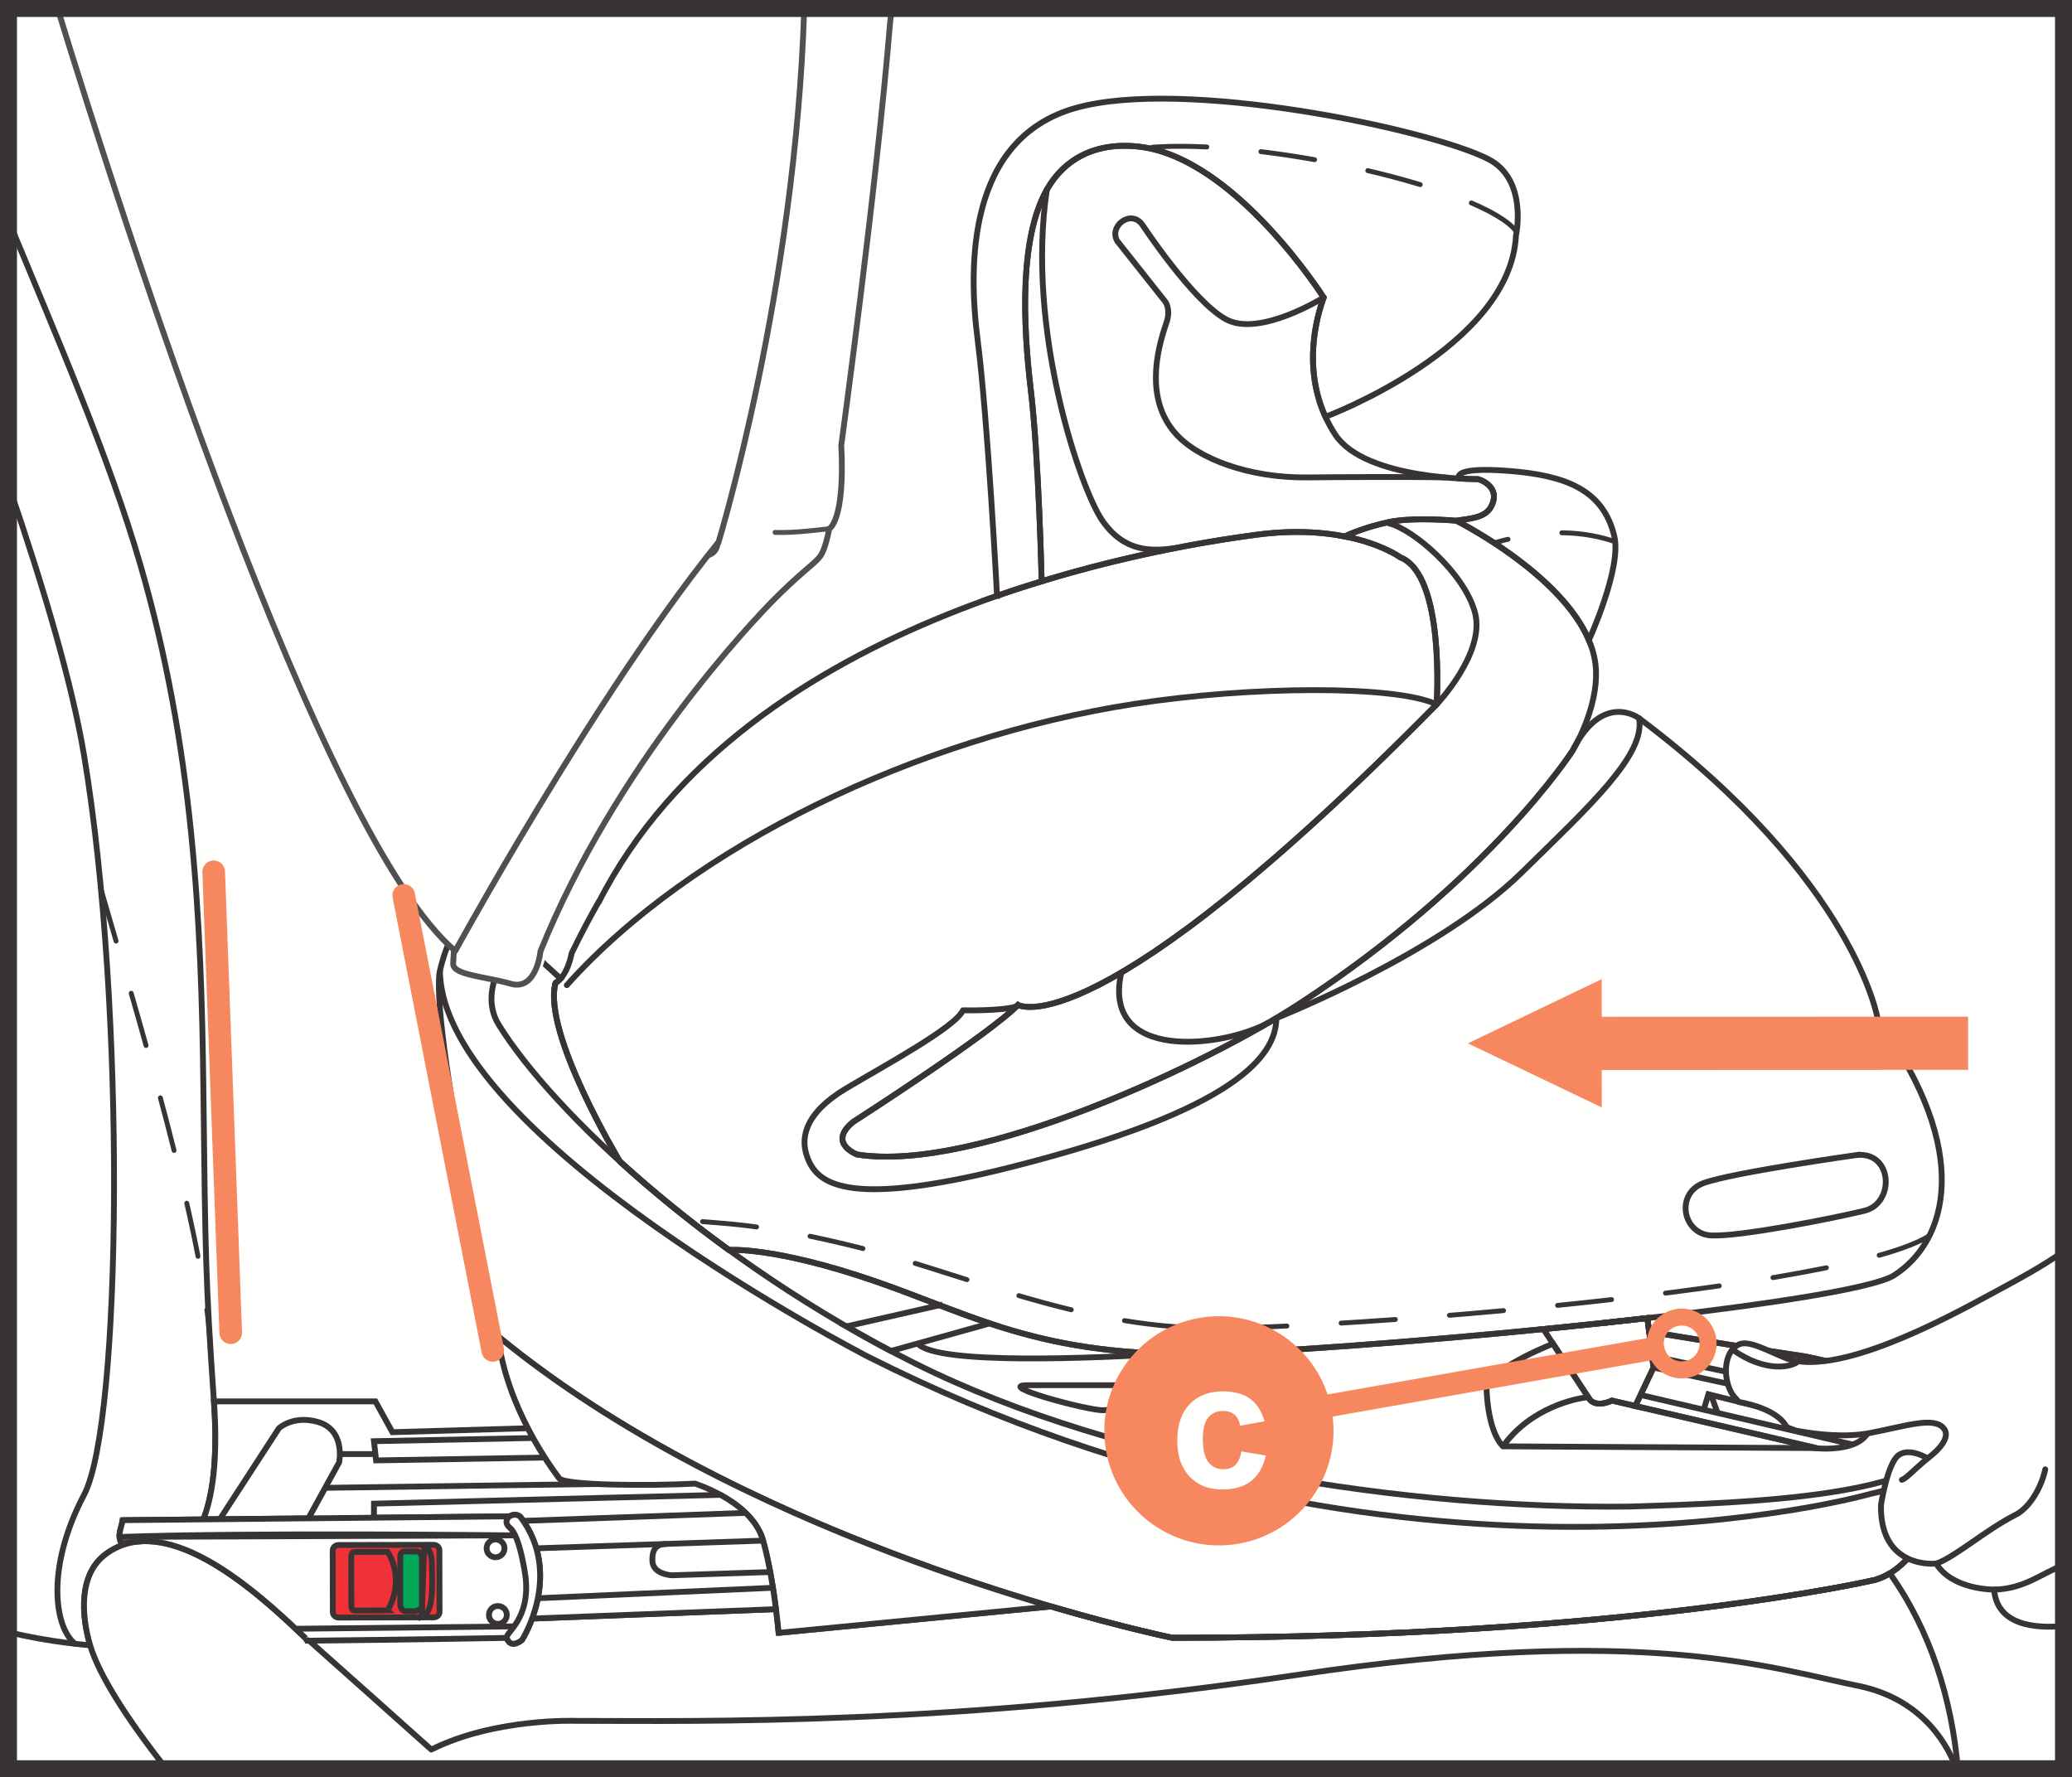
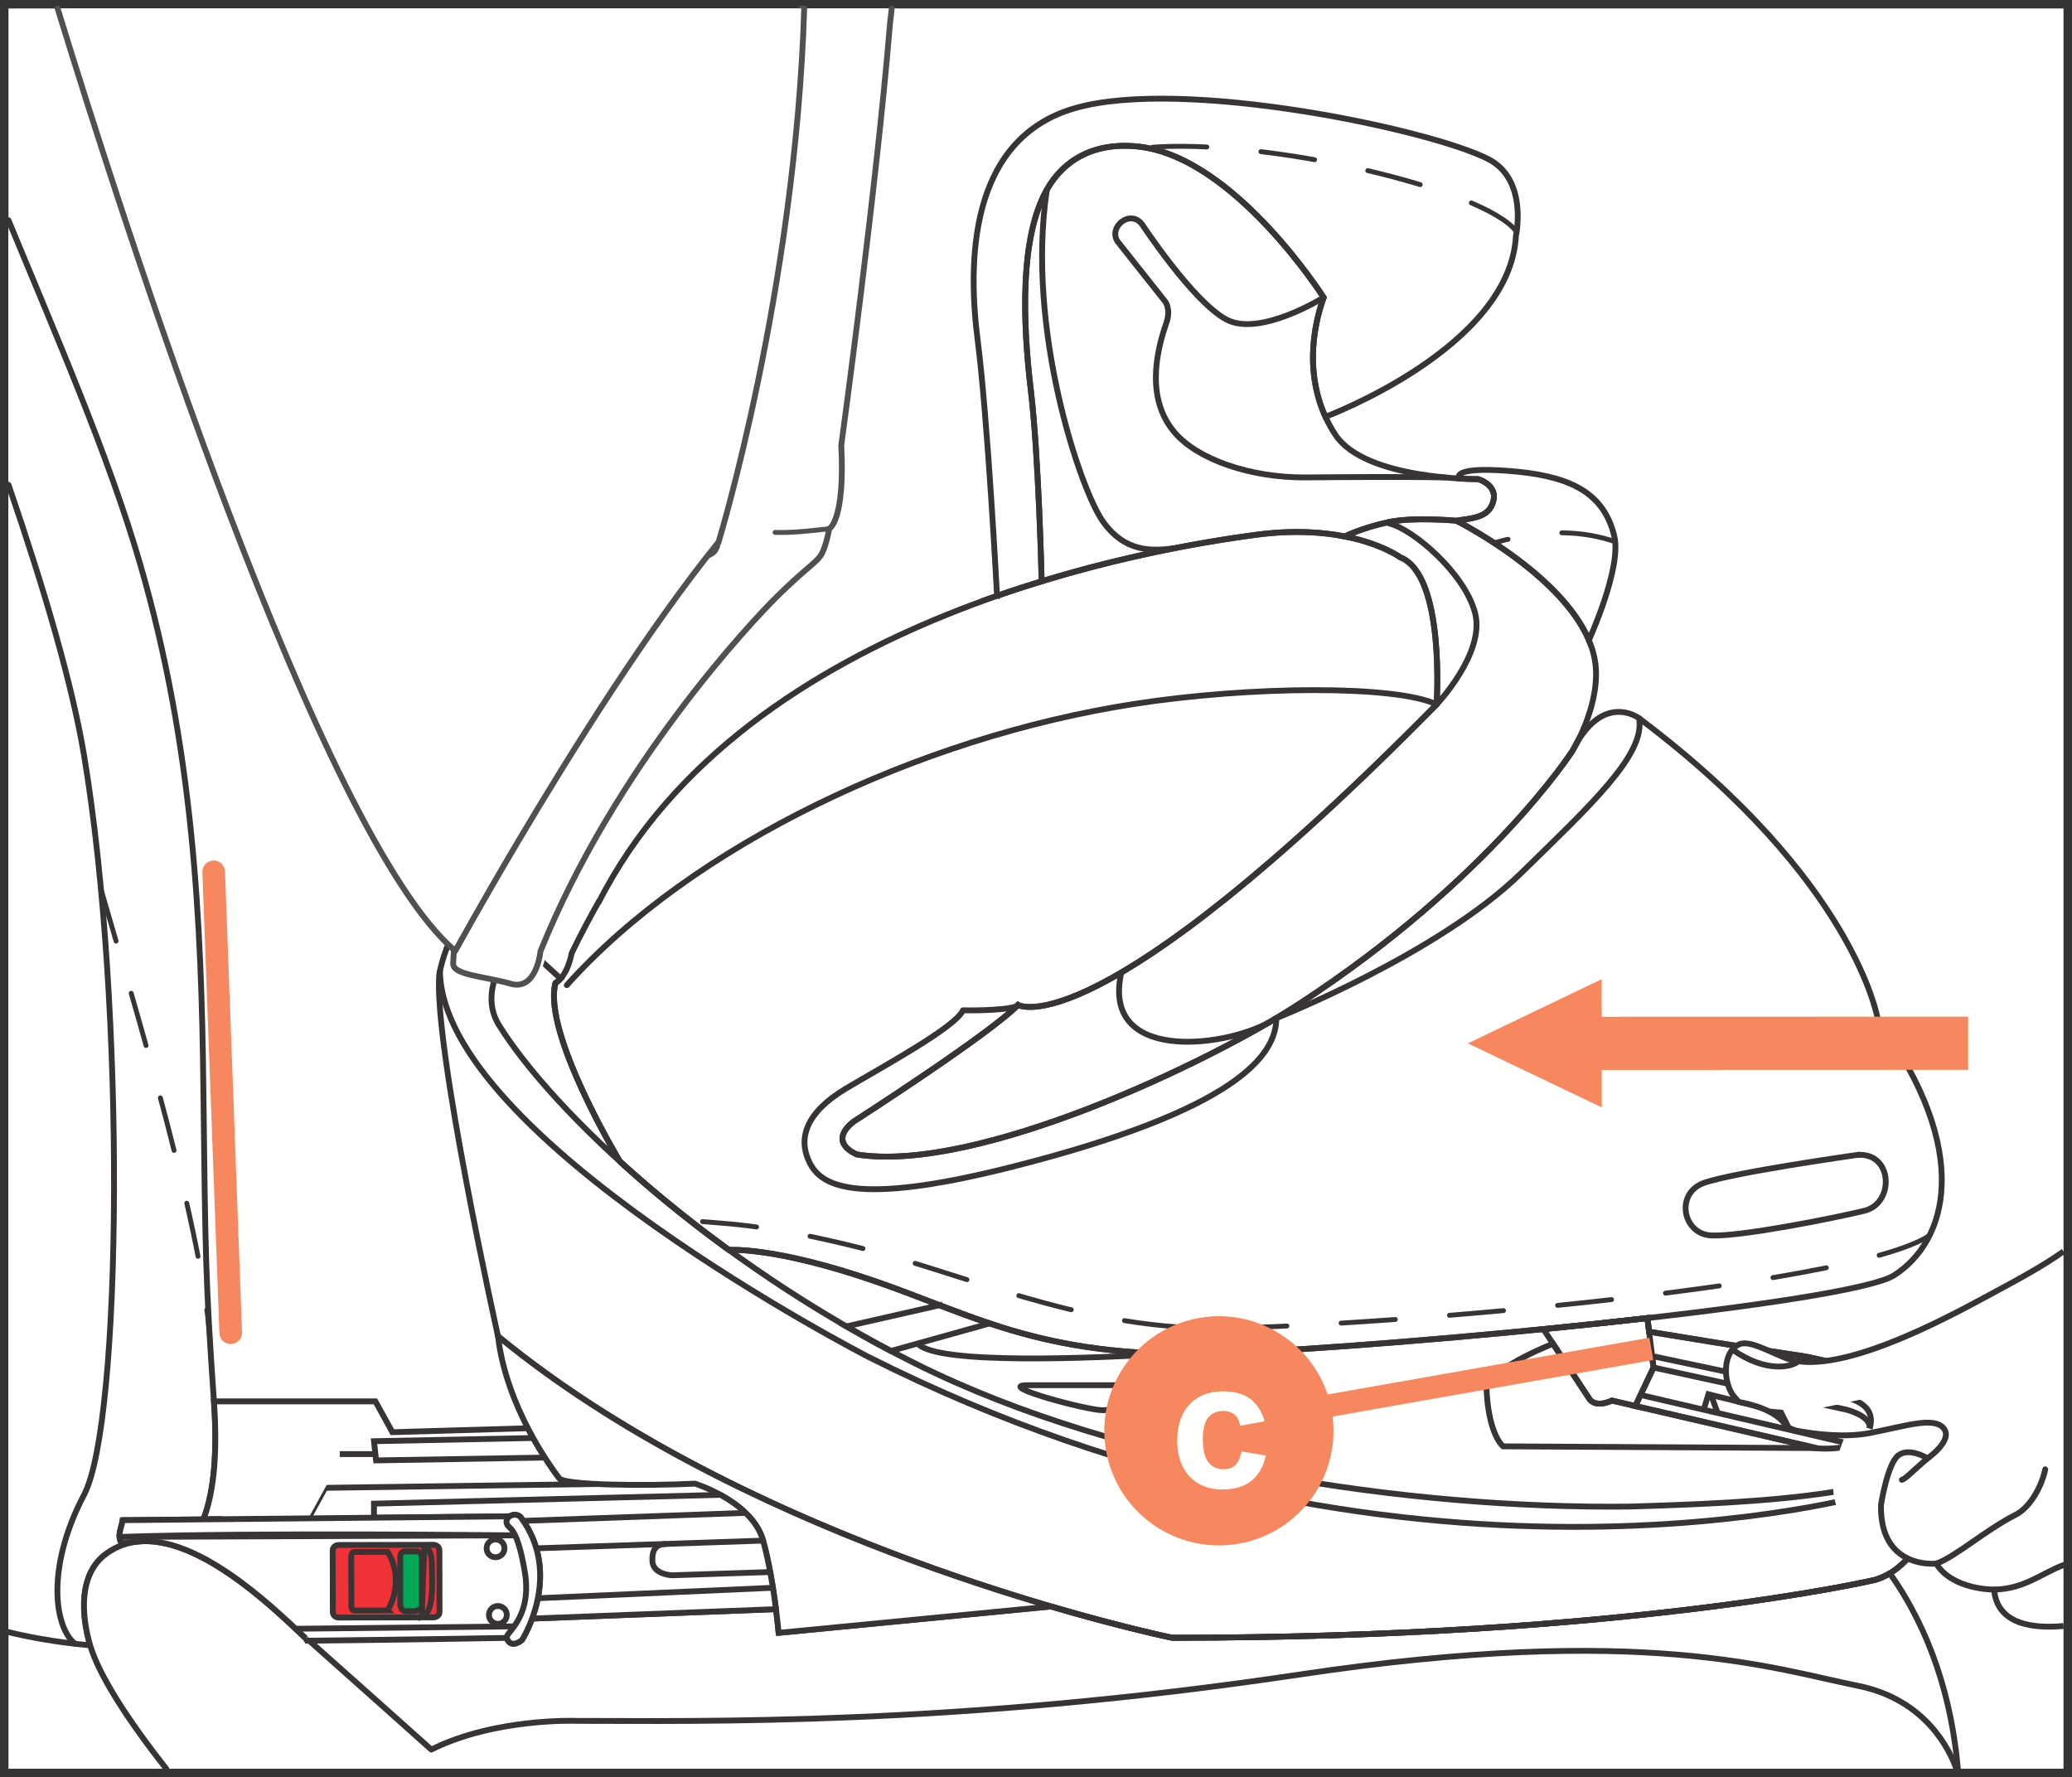
<svg xmlns="http://www.w3.org/2000/svg" xml:space="preserve" width="32.306mm" height="27.709mm" version="1.1" style="shape-rendering:geometricPrecision; text-rendering:geometricPrecision; image-rendering:optimizeQuality; fill-rule:evenodd; clip-rule:evenodd" viewBox="0 0 984.83 844.7">
  <rect x="0" y="0" width="984.83" height="844.7" fill="#333333" stroke="none" />
  <defs>
    <style type="text/css">
   
    .str7 {stroke:#383434;stroke-width:8.07;stroke-miterlimit:4}
    .str10 {stroke:#F7875E;stroke-width:8.07;stroke-miterlimit:4}
    .str2 {stroke:#383434;stroke-width:2.77;stroke-miterlimit:10}
    .str9 {stroke:#F7875E;stroke-width:10.75;stroke-miterlimit:4}
    .str4 {stroke:#515051;stroke-width:2.77;stroke-linecap:round;stroke-miterlimit:10}
    .str3 {stroke:#383434;stroke-width:2.77;stroke-linecap:round;stroke-miterlimit:10}
    .str8 {stroke:#F7875E;stroke-width:10.75;stroke-linecap:round;stroke-miterlimit:4}
    .str0 {stroke:#383434;stroke-width:2.77;stroke-linecap:round;stroke-linejoin:round;stroke-miterlimit:10}
    .str6 {stroke:#383434;stroke-width:2.77;stroke-linecap:round;stroke-linejoin:round;stroke-miterlimit:4}
    .str5 {stroke:#515051;stroke-width:2.32;stroke-linecap:round;stroke-miterlimit:10;stroke-dasharray:25.808 25.808}
    .str1 {stroke:#383434;stroke-width:2.32;stroke-linecap:round;stroke-miterlimit:10;stroke-dasharray:25.808 25.808}
    .fil1 {fill:none;fill-rule:nonzero}
    .fil0 {fill:#FFFFFE;fill-rule:nonzero}
    .fil4 {fill:#F7875E;fill-rule:nonzero}
    .fil2 {fill:#F03137;fill-rule:nonzero}
    .fil3 {fill:#00A858;fill-rule:nonzero}
   
  </style>
  </defs>
  <g id="Слой_x0020_1">
    <polygon class="fil0" points="4.03,840.67 980.8,840.67 980.8,4.03 4.03,4.03 " />
    <path class="fil0" d="M4.03 104.69c22.54,54.62 47.64,112.07 62.46,162.98 25.63,87.96 29.25,170.96 30.18,250.22 0.92,78.93 1.01,90.58 5.02,148.31 1.59,22.83 0.36,42.05 -5.02,55.97l-38.39 0.37c-0.39,3.34 -2.83,7.26 -0.51,10.92l0.35 0.96c-2.69,0.98 -5.28,2.37 -7.77,4.19 -13.04,9.6 -11.68,29.19 -7.51,43.37 0,0 -19.34,-1.38 -38.81,-6.26l0 -671.03z" />
    <path class="fil1 str0" d="M4.03 104.69c22.54,54.62 47.64,112.07 62.46,162.98 25.63,87.96 29.25,170.96 30.18,250.22 0.92,78.93 1.01,90.58 5.02,148.31 1.59,22.83 0.36,42.05 -5.02,55.97l-38.39 0.37c-0.39,3.34 -2.83,7.26 -0.51,10.92l0.35 0.96c-2.69,0.98 -5.28,2.37 -7.77,4.19 -13.04,9.6 -11.68,29.19 -7.51,43.37 0,0 -19.34,-1.38 -38.81,-6.26" />
    <path class="fil1 str0" d="M4.03 230.41c17.07,49.69 30.23,94.61 35.9,128.51 19.96,119.29 18.07,317.27 0,351.59 -18.07,34.31 -14.23,62.73 -4.29,70.76" />
    <path class="fil1 str1" d="M47.97 422.52c15.65,54.47 50.24,166.86 52.12,219.67" />
    <path class="fil0" d="M140.59 774.14l103.24 -1.12 0.32 0.26c-1.98,2.71 -3.62,4.26 -3.26,5.27 1.9,5.53 7.2,0.94 7.2,0.94 0,0 2.51,-3.91 4.81,-10.18l115.92 -4.48 0.01 0c0.85,6.69 1.25,11.26 1.25,11.26l129.45 -12.54 0 -0.01c34.93,10.25 57.64,14.89 57.64,14.89 216.64,0.02 334.23,-27.56 334.23,-27.56 2.43,-0.75 4.71,-1.8 6.84,-3.08 19.55,27.53 29.49,60.17 32.34,92.88l-851.55 0c-18.57,-23.51 -32.08,-44.68 -36.2,-58.7 -4.17,-14.18 -5.53,-33.76 7.51,-43.36 27.67,-20.39 68.71,15.18 90.87,36.2l-0.63 -0.67z" />
    <path class="fil1 str0" d="M140.59 774.14l103.24 -1.12 0.32 0.26c-1.98,2.71 -3.62,4.26 -3.26,5.27 1.9,5.53 7.2,0.94 7.2,0.94 0,0 2.51,-3.91 4.81,-10.18l115.92 -4.48 0.01 0c0.85,6.69 1.25,11.26 1.25,11.26l129.45 -12.54 0 -0.01c34.93,10.25 57.64,14.89 57.64,14.89 216.64,0.02 334.23,-27.56 334.23,-27.56 2.43,-0.75 4.71,-1.8 6.84,-3.08 19.55,27.53 29.49,60.17 32.34,92.88m-851.55 0c-18.57,-23.51 -32.08,-44.68 -36.2,-58.7 -4.17,-14.18 -5.53,-33.76 7.51,-43.36 27.67,-20.39 68.71,15.18 90.87,36.2l-0.63 -0.67" />
    <path class="fil1 str0" d="M141.23 774.8c1.45,1.37 2.82,2.69 4.1,3.91l-1.24 -1.47c7.37,6.48 60.92,54.32 60.92,54.32 30.34,-15.17 69.02,-13.64 69.02,-13.64 59.16,0 179.77,2.53 343.54,-22 163.78,-24.53 225.75,-2.62 265.43,5.31 32.52,6.51 43.82,30.86 46.85,39.45" />
    <path class="fil0 str2" d="M146.55 721.67l7.98 -14.51 129.16 -1.82c-9.66,-0.46 -16.84,-1.33 -17.86,-2.72 -1.83,-2.43 -8.39,-11.23 -14.89,-23.79l-64.44 1.88 -8.07 -14.64 -76.09 0 -0.65 0.01c1.59,22.88 0.37,42.14 -5.02,56.07l0.03 -0.08 49.85 -0.45 0 0.03z" />
    <path class="fil1 str2" d="M760.2 629c7.72,-0.83 15.35,-1.67 22.81,-2.52l0.81 6.47 0 0c46.83,7.76 73.18,11.59 73.18,11.59 0,0 73.25,12.78 70.89,42.77 0,0 -6.18,54.18 -36.48,63.55 0,0 -117.59,27.58 -334.23,27.56 0,0 -194.41,-39.72 -320.47,-143.3 0,0 -30.81,-138.31 -27.92,-172.23 0,0 6.72,-35.97 25.12,-30.02 0,0 11.63,13.42 32.56,32.29l-0.01 0.01c-0.69,0.75 -1.46,1.42 -2.31,1.94l-0.19 0.36c-5.98,23.91 30.71,84.6 30.71,84.6 15.19,13.83 32.58,28.08 51.78,42.03 0,0 21.48,-1.74 69.88,14.99 48.41,16.73 81.27,37.65 167.33,34.06 41.67,-1.73 112.35,-7.32 176.54,-14.15z" />
    <path class="fil1 str2" d="M760.2 629c7.72,-0.83 15.35,-1.67 22.81,-2.52l0.81 6.47 0 0c46.83,7.76 73.18,11.59 73.18,11.59 0,0 73.25,12.78 70.89,42.77 0,0 -6.18,54.18 -36.48,63.55 0,0 -117.59,27.58 -334.23,27.56 0,0 -22.71,-4.65 -57.64,-14.89" />
    <path class="fil1 str2" d="M692.22 247.5c0,0 63.35,31.73 66.27,69.75 1.48,19.41 -11.1,39.66 -11.1,39.66 0,0 -39.29,61.12 -129.67,120.11 -43.02,28.09 -153.57,80.68 -210.34,71.71 0,0 -14.35,-5.37 -1.8,-15.53 0,0 65.14,-41.83 78.28,-55.58 0,0 36.46,22.11 199,-142.82 0,0 4.18,-61.56 -17.33,-69.93 0,0 -8.79,-6.46 -26.35,-9.93 0,0 8.24,-4.1 21.02,-6.83 11.55,-2.46 32.02,-0.63 32.02,-0.63z" />
    <path class="fil1 str2" d="M927.89 687.32c0,0 -8.24,16.23 -38.92,22.72 0,0 -221.14,63.54 -476.37,-65.19 0,0 -203.03,-104.48 -203.5,-183.67" />
    <path class="fil1 str2" d="M244.16 448.97c0,0 -17.87,20.65 -7.11,38.07 25.52,41.33 101.02,112.59 197.96,161.03 98.66,49.29 235.9,69.19 339.28,68 58.56,-1.8 144.01,-4.79 153.58,-33.47" />
    <path class="fil1 str2" d="M263.95 467.47c-5.98,23.91 30.71,84.6 30.71,84.6 15.2,13.83 32.58,28.08 51.78,42.03 0,0 21.49,-1.74 69.89,14.99 48.39,16.73 81.27,37.65 167.31,34.07 86.06,-3.59 295.8,-23.61 316.72,-37.06 25.09,-16.13 37.65,-58.56 -7.78,-121.31 0,0 -10.15,-65.73 -113.53,-143.42 0,0 -17.34,-13.14 -31.67,15.54 0,0 -39.29,61.11 -129.67,120.11 -43.03,28.09 -153.58,80.67 -210.35,71.71 0,0 -14.35,-5.38 -1.8,-15.54 0,0 65.14,-41.82 78.29,-55.57 0,0 36.45,22.1 198.99,-142.83 0,0 4.18,-61.55 -17.33,-69.91 0,0 -22.71,-16.73 -68.13,-10.75 -45.42,5.97 -243.08,37.05 -312.99,175.09l0.59 -1.36c-4.65,8.19 -9.12,16.6 -13.29,25.25 0,0 -1.69,10.47 -7.56,13.99l-0.19 0.36z" />
    <path class="fil1 str2" d="M862.57 688.07l-96.41 -22.39 0.57 0.13 -0.57 -0.13c0,0 -6.89,3.53 -10.42,-0.36l-17.56 -26.63c0,0 -25.97,9.93 -31.66,19.93 0,0 0,20.79 7.85,28.82l148.2 0.82 0 -0.19z" />
    <path class="fil1 str2" d="M780.3 668.96l82.27 19.11 0 0.2c0,0 22.69,2.72 26.15,-9.51 2.97,-10.49 -6.9,-13.47 -12.79,-15.04l-90.79 -19.22 0.79 5.46 -8.67 18.34 2.82 0.61 0.21 0.04z" />
-     <path class="fil1 str2" d="M754.75 664.12c-5.49,0.4 -27.25,4.9 -40.39,23.34" />
    <path class="fil1 str2" d="M785.93 649.97l91.62 20.03c0,0 12.54,3.03 10.97,9.4" />
    <line class="fil1 str2" x1="880.6" y1="686.59" x2="779.77" y2="663.02" />
    <polyline class="fil1 str2" points="850.58,679.4 846.45,671.21 813.28,663.01 813.45,663.49 816.37,671.57 " />
    <line class="fil1 str2" x1="812.4" y1="661.46" x2="809.7" y2="670.28" />
    <path class="fil1 str2" d="M446.55 620.36l-44.26 10.07 0 0c6.9,3.99 13.96,7.9 21.14,11.69l46.93 -13.1c-8.16,-2.72 -15.98,-5.65 -23.81,-8.65z" />
    <path class="fil1 str2" d="M590.03 658.39l-101.69 0c-15.73,0 28.29,11.99 36.06,11.9 7.76,-0.1 45.41,-11.9 65.63,-11.9z" />
    <path class="fil1 str3" d="M882.63 548.96c17.05,-1.57 18.11,22.96 3.53,26.51 -14.57,3.56 -59.37,12.44 -72.88,11.73 -13.5,-0.71 -17.1,-19.91 -3.57,-24.89 13.53,-4.98 72.92,-13.36 72.92,-13.36z" />
    <path class="fil1 str2" d="M785.25 644.5l0.68 5.46 -8.67 18.35 2.82 0.61 -13.93 -3.25c0,0 -6.88,3.54 -10.42,-0.34l-22.15 -33.6c16.79,-1.66 33.47,-3.42 49.44,-5.25l2.24 18.01z" />
    <path class="fil1 str2" d="M555.75 643.46c-36.01,2.06 -110.05,5.37 -119.43,-4.76" />
    <path class="fil1 str1" d="M917.13 587.24c-38.85,25.49 -281.56,44.55 -342.92,44 -61.37,-0.56 -114.91,-25.36 -163.88,-37.79 -48.96,-12.41 -67.65,-11.72 -82.46,-13.38" />
    <path class="fil1 str3" d="M660.26 248.78c11.27,2.69 35.72,23.4 40.82,42.45 5.09,19.05 -18.23,43.59 -18.23,43.59" />
    <path class="fil1 str3" d="M629.15 141.4c0,0 -30.47,19.05 -46.39,10.39 -15.93,-8.66 -39.82,-45.02 -39.82,-45.02 -5.54,-7.62 -16.27,1.04 -11.77,7.97l22.5 28.39c0,0 3.09,3.52 0.7,10.39 -4.96,14.23 -9.7,36.35 4.15,52.28 10.77,12.4 35.44,21.39 62.56,21.12 15.67,-0.15 47.06,-0.39 65.7,0.01" />
    <path class="fil1 str3" d="M473.9 283.22c0,0 -4.37,-83.66 -9.22,-121.63 -4.55,-35.62 -4.89,-95.56 46.39,-110.21 51.29,-14.66 168.62,10.03 196.32,24.23 19.03,9.76 13.16,36.36 13.16,36.36 -2.77,53.4 -90.57,86.14 -90.57,86.14 -8.88,-19.48 -6.57,-40.73 -0.84,-56.71 0,0 -42.14,-66.37 -87.6,-71.68 -20.77,-2.42 -35.77,5.87 -43.97,20.43 -12.74,22.61 -11.57,62.08 -7.62,95.21 3.81,31.85 5.15,90.93 5.15,90.93 -6.94,2.12 -14.02,4.42 -21.21,6.93z" />
    <path class="fil1 str3" d="M639.18 254.97c-10.68,-2.1 -24.61,-3.09 -41.78,-0.83 -17.25,2.27 -56.46,8.16 -102.3,22.15 0,0 -1.34,-59.06 -5.15,-90.92 -3.96,-33.13 -5.13,-72.61 7.62,-95.22 8.2,-14.56 23.2,-22.85 43.96,-20.43 45.47,5.3 87.61,71.68 87.61,71.68 -6.58,18.35 -8.66,43.62 5.54,65.2 14.2,21.59 67.89,21.13 67.89,21.13 0,0 11.13,3.16 6.28,12.85 -2.92,5.85 -10.77,5.85 -16.64,6.91 0,0 -20.48,-1.83 -32.03,0.64 -12.79,2.73 -21.01,6.83 -21.01,6.83z" />
    <path class="fil1 str3" d="M693.53 227.44c5.51,0.32 9.05,0.29 9.05,0.29 0,0 11.13,3.16 6.28,12.85 -2.92,5.86 -10.78,5.86 -16.64,6.91 0,0 49.46,24.77 62.99,56.77 0,0 15.65,-34.15 12.1,-49.31 -5.19,-22.16 -23.21,-29.08 -50.56,-31.16 -27.36,-2.08 -23.23,3.63 -23.23,3.63z" />
    <path class="fil1 str3" d="M269.4 468.24c59.56,-66.48 166.92,-117.72 269.57,-133.64 55.69,-8.65 124.46,-9 143.88,0.2" />
    <path class="fil1 str0" d="M779.07 341.38c3.15,17.3 -23.36,41.55 -55.9,73.44 -39.26,38.49 -116.53,69.1 -116.53,69.1 0,17.54 -18.67,43.61 -125.73,70.71 -76.38,19.34 -91.21,8.38 -96.36,-2.57 -5.16,-10.96 -1.74,-23.21 17.73,-34.81 17.12,-10.2 51.87,-28.99 55.42,-37.06 0,0 18.43,0.43 25.5,-1.87" />
    <path class="fil1 str3" d="M603.09 486c-22.23,12.18 -79.74,18.71 -70.12,-23.76" />
    <path class="fil1 str3" d="M497.58 90.15c-10.04,66.31 15.93,142.26 26.41,157.35 10.49,15.09 23.38,14.41 33.79,13.16" />
    <path class="fil1 str1" d="M720.87 110.2c-14.58,-20.25 -119.83,-45.07 -176.12,-40" />
    <path class="fil1 str1" d="M767.69 257.46c-13.63,-4.62 -31.93,-6.79 -57.55,0.58" />
    <path class="fil0" d="M426.62 4.03c-0.43,4.23 -0.76,6.53 -0.76,6.53 -6.49,78.92 -23.22,201.08 -23.22,201.08 1.85,36.21 -5.75,39.68 -5.75,39.68 0,0 -1.56,9.29 -4.19,12.94 -2.61,3.65 -7.06,5.99 -19.97,18.63 -12.9,12.63 -77.61,81.41 -113.08,169.27 0,0 -1.79,18.97 -14.13,15.42 -12.33,-3.55 -27.59,-4.09 -27.37,-9.62 1.97,-48.67 29.6,-113.37 54.17,-205.08 4.49,-16.75 66.45,25.47 71.32,6.55 25.96,-100.89 37.79,-185.12 39.86,-255.41l43.12 0z" />
    <path class="fil1 str4" d="M423.84 4.03c-0.43,4.23 -0.76,6.53 -0.76,6.53 -6.48,78.92 -23.22,201.08 -23.22,201.08 1.85,36.21 -5.75,39.68 -5.75,39.68 0,0 -1.56,9.29 -4.18,12.94 -2.62,3.65 -7.07,5.99 -19.97,18.63 -12.91,12.63 -77.61,81.41 -113.08,169.27 0,0 -1.79,18.97 -14.13,15.42 -12.34,-3.55 -27.6,-4.09 -27.37,-9.62 1.97,-48.67 29.6,-113.37 54.17,-205.08 4.49,-16.75 66.45,25.47 71.32,6.55 25.96,-100.89 37.79,-185.12 39.86,-255.41" />
    <path class="fil0" d="M216.38 451.99c0,0 11.75,-21.48 29.66,-51.71 24.93,-42.07 61.8,-101.08 95.51,-142.69 0,0 36.49,-119.47 40.7,-253.56l-354.87 0c30.39,99.08 124.77,393.54 189,447.95z" />
    <path class="fil1 str4" d="M216.38 451.99c0,0 11.75,-21.48 29.66,-51.71 24.93,-42.07 61.8,-101.08 95.51,-142.69 0,0 36.49,-119.47 40.7,-253.56m-354.87 0c30.39,99.08 124.77,393.54 189,447.95" />
    <path class="fil1 str5" d="M394.12 251.33c-13.43,1.32 -37.34,5.26 -49.27,-5.86" />
    <path class="fil0" d="M499.53 763.54c-21.43,-6.29 -47.47,-14.68 -75.69,-25.41 -60.32,-22.94 -130.61,-56.56 -187.14,-103 4.01,33.92 25.56,62.75 29.11,67.5 2.52,3.38 41.94,3.69 64.52,2.53 0,0 27.15,8.43 32.37,27.09 5.21,18.66 7.38,43.83 7.38,43.83l129.45 -12.54z" />
    <path class="fil1 str2" d="M499.53 763.54c-21.43,-6.29 -47.47,-14.68 -75.69,-25.41 -60.32,-22.94 -130.61,-56.56 -187.14,-103 4.01,33.92 25.56,62.75 29.11,67.5 2.52,3.38 41.94,3.69 64.52,2.53 0,0 27.15,8.43 32.37,27.09 5.21,18.66 7.38,43.83 7.38,43.83l129.45 -12.54z" />
    <path class="fil0" d="M247.45 721.09c13.21,17.66 9.65,36.83 5.46,48.21l115.92 -4.48c-1.15,-9.01 -3.14,-21.87 -6.13,-32.58 -2.85,-10.22 -12.28,-17.37 -20.23,-21.74l-164.72 4.18c0,1.25 0,6.67 0,6.67l0 0.01 64.94 -0.66 0.33 -0.41c1.41,-0.57 3.17,-0.46 4.43,0.8z" />
    <path class="fil1 str2" d="M247.45 721.09c13.21,17.66 9.65,36.83 5.46,48.21l115.92 -4.48c-1.15,-9.01 -3.14,-21.87 -6.13,-32.58 -2.85,-10.22 -12.28,-17.37 -20.23,-21.74l-164.72 4.18c0,1.25 0,6.67 0,6.67l0 0.01 64.94 -0.66 0.33 -0.41c1.41,-0.57 3.17,-0.46 4.43,0.8z" />
    <line class="fil1 str2" x1="367.38" y1="754.66" x2="255.65" y2="759.63" />
    <line class="fil1 str2" x1="354.37" y1="719.06" x2="248.72" y2="722.86" />
    <line class="fil1 str2" x1="362.7" y1="732.24" x2="254.91" y2="735.91" />
    <path class="fil1 str2" d="M366.13 747.18l-46.77 1.55c0,0 -9.06,-0.39 -9.27,-6.79 -0.23,-6.4 2.54,-8 6.69,-8.14" />
    <path class="fil0" d="M146.55 721.67l14.64 -26.62c0,0 3.22,-15.41 -10.15,-19.22 -11.8,-3.35 -18.51,3.05 -18.51,3.05l-28.05 43.2 42.07 -0.42z" />
-     <path class="fil1 str2" d="M146.55 721.67l14.64 -26.62c0,0 3.22,-15.41 -10.15,-19.22 -11.8,-3.35 -18.51,3.05 -18.51,3.05l-28.05 43.2 42.07 -0.42z" />
    <polyline class="fil1 str2" points="258.99,692.77 178.75,694.12 177.75,684.99 253.42,683.47 " />
    <line class="fil1 str2" x1="178.42" y1="691.12" x2="161.52" y2="691.12" />
    <path class="fil0" d="M145.33 778.72c-17.54,-16.85 -51.93,-49.13 -79.96,-46l-7.19 0.75 -0.4 -0.03c-2.34,-3.65 0.11,-7.57 0.49,-10.91l184.91 -1.84c8.98,7.98 5.83,16.32 8.69,30.8 2.86,14.46 -10.35,26.99 -10.35,26.99 0,0 -45.98,0.83 -95.58,1.34l-0.62 -1.11z" />
    <path class="fil1 str2" d="M145.33 778.72c-17.54,-16.85 -51.93,-49.13 -79.96,-46l-7.19 0.75 -0.4 -0.03c-2.34,-3.65 0.11,-7.57 0.49,-10.91l184.91 -1.84c8.98,7.98 5.83,16.32 8.69,30.8 2.86,14.46 -10.35,26.99 -10.35,26.99 0,0 -45.98,0.83 -95.58,1.34l-0.62 -1.11z" />
    <path class="fil0 str2" d="M247.45 721.09c20.48,27.38 0.66,58.38 0.66,58.38 0,0 -5.3,4.6 -7.22,-0.93 -0.89,-2.58 11.17,-8.65 8.93,-28.85 0,0 -2.54,-19.52 -7.39,-23.46 -4.85,-3.94 1.78,-8.41 5.02,-5.14z" />
    <path class="fil0" d="M231.29 736.04c0.06,2.34 2.03,4.18 4.37,4.12 2.34,-0.08 4.19,-2.03 4.12,-4.38 -0.06,-2.33 -2.02,-4.18 -4.37,-4.11 -2.34,0.06 -4.18,2.02 -4.12,4.37z" />
    <path class="fil1 str2" d="M231.29 736.04c0.06,2.34 2.03,4.18 4.37,4.12 2.34,-0.08 4.19,-2.03 4.12,-4.38 -0.06,-2.33 -2.02,-4.18 -4.37,-4.11 -2.34,0.06 -4.18,2.02 -4.12,4.37z" />
    <path class="fil0" d="M232.4 767.69c0.06,2.34 2.03,4.18 4.37,4.12 2.34,-0.06 4.19,-2.02 4.12,-4.37 -0.06,-2.34 -2.02,-4.19 -4.37,-4.12 -2.34,0.06 -4.18,2.02 -4.12,4.37z" />
    <path class="fil1 str2" d="M232.4 767.69c0.06,2.34 2.03,4.18 4.37,4.12 2.34,-0.06 4.19,-2.02 4.12,-4.37 -0.06,-2.34 -2.02,-4.19 -4.37,-4.12 -2.34,0.06 -4.18,2.02 -4.12,4.37z" />
    <path class="fil2" d="M158.19 766.23c0.01,1.43 1.24,2.59 2.75,2.58l45.23 -0.09c1.52,-0.01 2.75,-1.17 2.74,-2.6l-0.06 -29.3c-0.01,-1.43 -1.24,-2.58 -2.75,-2.58l-45.23 0.09c-1.52,0.01 -2.74,1.17 -2.74,2.6l0.06 29.3z" />
    <path class="fil1 str2" d="M158.19 766.23c0.01,1.43 1.24,2.59 2.75,2.58l45.23 -0.09c1.52,-0.01 2.75,-1.17 2.74,-2.6l-0.06 -29.3c-0.01,-1.43 -1.24,-2.58 -2.75,-2.58l-45.23 0.09c-1.52,0.01 -2.74,1.17 -2.74,2.6l0.06 29.3z" />
    <path class="fil2 str2" d="M201.66 734.63c0,0 3.6,1.23 3.61,8.75 0.02,7.53 1.37,23.35 -4.84,25.22l1.23 -33.97z" />
    <path class="fil2" d="M184.3 765.43l-15.92 0.04c-0.77,0 -1.39,-0.94 -1.39,-2.09l-0.05 -23.65c-0.01,-1.15 0.61,-2.09 1.37,-2.09l15.92 -0.04c0,0 8.76,12.1 0.06,27.82z" />
    <path class="fil1 str2" d="M184.3 765.43l-15.92 0.04c-0.77,0 -1.39,-0.94 -1.39,-2.09l-0.05 -23.65c-0.01,-1.15 0.61,-2.09 1.37,-2.09l15.92 -0.04c0,0 8.76,12.1 0.06,27.82z" />
    <path class="fil3" d="M200.51 740.15c0,0 0,-2.76 -2.8,-2.76l-5.14 0c0,0 -1.87,-0.4 -2.33,1.98l0 23.29c0,0 0,2.76 2.33,3.15l4.67 0c0,0 3.74,-0.78 3.27,-2.76l0 -22.89z" />
    <path class="fil1 str6" d="M200.51 740.15c0,0 0,-2.76 -2.8,-2.76l-5.14 0c0,0 -1.87,-0.4 -2.33,1.98l0 23.29c0,0 0,2.76 2.33,3.15l4.67 0c0,0 3.74,-0.78 3.27,-2.76l0 -22.89z" />
    <path class="fil0 str2" d="M244.66 729.76c0,0 -125.61,-1.48 -187.26,0.73l187.26 -0.73z" />
    <line class="fil1 str2" x1="243.84" y1="773.02" x2="140.59" y2="774.14" />
-     <path class="fil0" d="M980.8 594.79c-10.59,7.47 -21.33,13.15 -35.16,20.64 -21.23,11.49 -73.19,39.63 -97.13,29.94 -8.77,-3.54 -17.25,-8.45 -21.86,-6.42 -7.74,3.41 -7.86,17.04 -2.98,24.19l2.73 3.17c7.39,1.38 18.93,4.62 22.85,12l4.27 1.62c10.54,2.02 24.12,3.34 35.28,1.17 17.4,-3.39 30.43,-7.91 35.07,-2.22 4.62,5.69 -7.66,14.27 -7.66,14.27 0,0 -8.5,-5.36 -13.81,-1.52 -5.3,3.84 -8.36,23.67 -8.36,23.67 -0.56,30.91 26.26,27.86 26.26,27.86 7.7,12.61 27.52,12.36 27.52,12.36 1.34,17.09 19.63,18.55 32.98,17.3l0 -178.03z" />
+     <path class="fil0" d="M980.8 594.79c-10.59,7.47 -21.33,13.15 -35.16,20.64 -21.23,11.49 -73.19,39.63 -97.13,29.94 -8.77,-3.54 -17.25,-8.45 -21.86,-6.42 -7.74,3.41 -7.86,17.04 -2.98,24.19l2.73 3.17l4.27 1.62c10.54,2.02 24.12,3.34 35.28,1.17 17.4,-3.39 30.43,-7.91 35.07,-2.22 4.62,5.69 -7.66,14.27 -7.66,14.27 0,0 -8.5,-5.36 -13.81,-1.52 -5.3,3.84 -8.36,23.67 -8.36,23.67 -0.56,30.91 26.26,27.86 26.26,27.86 7.7,12.61 27.52,12.36 27.52,12.36 1.34,17.09 19.63,18.55 32.98,17.3l0 -178.03z" />
    <path class="fil1 str2" d="M980.8 594.79c-10.59,7.47 -21.33,13.15 -35.16,20.64 -21.23,11.49 -73.19,39.63 -97.13,29.94 -8.77,-3.54 -17.25,-8.45 -21.86,-6.42 -7.74,3.41 -7.86,17.04 -2.98,24.19l2.73 3.17c7.39,1.38 18.93,4.62 22.85,12l4.27 1.62c10.54,2.02 24.12,3.34 35.28,1.17 17.4,-3.39 30.43,-7.91 35.07,-2.22 4.62,5.69 -7.66,14.27 -7.66,14.27 0,0 -8.5,-5.36 -13.81,-1.52 -5.3,3.84 -8.36,23.67 -8.36,23.67 -0.56,30.91 26.26,27.86 26.26,27.86 7.7,12.61 27.52,12.36 27.52,12.36 1.34,17.09 19.63,18.55 32.98,17.3" />
    <path class="fil1 str3" d="M854.72 647c-2.94,2.76 -15.41,5.7 -31.29,-5.56" />
    <path class="fil1 str3" d="M916.21 693.15c-8.05,6.8 -10.07,9.44 -12.24,10.21" />
    <path class="fil1 str3" d="M920.3 743.18c8.8,-3.01 23.49,-15.99 37.81,-23.26 7.01,-3.55 12.45,-13.82 14,-21.55" />
    <path class="fil1 str3" d="M947.81 755.52c14.45,-0.31 22.3,-7.63 32.98,-11.65" />
-     <polygon class="fil1 str7" points="4.03,840.67 980.8,840.67 980.8,4.03 4.03,4.03 " />
-     <line class="fil1 str8" x1="191.89" y1="425.57" x2="234.22" y2="641.84" />
    <line class="fil1 str8" x1="101.57" y1="414.37" x2="109.66" y2="633.42" />
    <polygon class="fil1 str9" points="784.89,641.1 631.03,668.23 " />
-     <path class="fil1 str10" d="M797.15 626.19c-6.83,1.2 -11.39,7.72 -10.18,14.54 1.2,6.83 7.71,11.39 14.54,10.18 6.83,-1.2 11.39,-7.71 10.18,-14.54 -1.2,-6.83 -7.71,-11.39 -14.54,-10.18z" />
    <path class="fil4" d="M569.9 626.43c-29.62,5.23 -49.41,33.47 -44.18,63.09 5.23,29.62 33.47,49.39 63.09,44.18 29.62,-5.23 49.4,-33.48 44.18,-63.09 -5.23,-29.62 -33.48,-49.41 -63.1,-44.18z" />
    <path class="fil0" d="M601.07 675.54l-11.63 2.1c-0.39,-2.32 -1.27,-4.07 -2.66,-5.27 -1.39,-1.17 -3.19,-1.76 -5.41,-1.76 -2.93,0 -5.27,1.02 -7.02,3.05 -1.76,2.02 -2.63,5.44 -2.63,10.19 0,5.29 0.9,9.02 2.68,11.19 1.78,2.19 4.15,3.29 7.15,3.29 2.24,0 4.07,-0.63 5.51,-1.93 1.44,-1.27 2.44,-3.46 3.02,-6.56l11.58 1.98c-1.19,5.32 -3.51,9.34 -6.93,12.05 -3.41,2.71 -8,4.07 -13.73,4.07 -6.51,0 -11.73,-2.05 -15.61,-6.17 -3.88,-4.12 -5.83,-9.8 -5.83,-17.1 0,-7.37 1.95,-13.1 5.85,-17.22 3.88,-4.1 9.15,-6.15 15.8,-6.15 5.44,0 9.76,1.17 12.95,3.51 3.19,2.34 5.51,5.9 6.9,10.71z" />
    <polygon class="fil4" points="761.32,526.34 761.31,508.55 935.46,508.49 935.45,483.22 761.3,483.27 761.29,465.39 697.69,495.9 " />
  </g>
</svg>